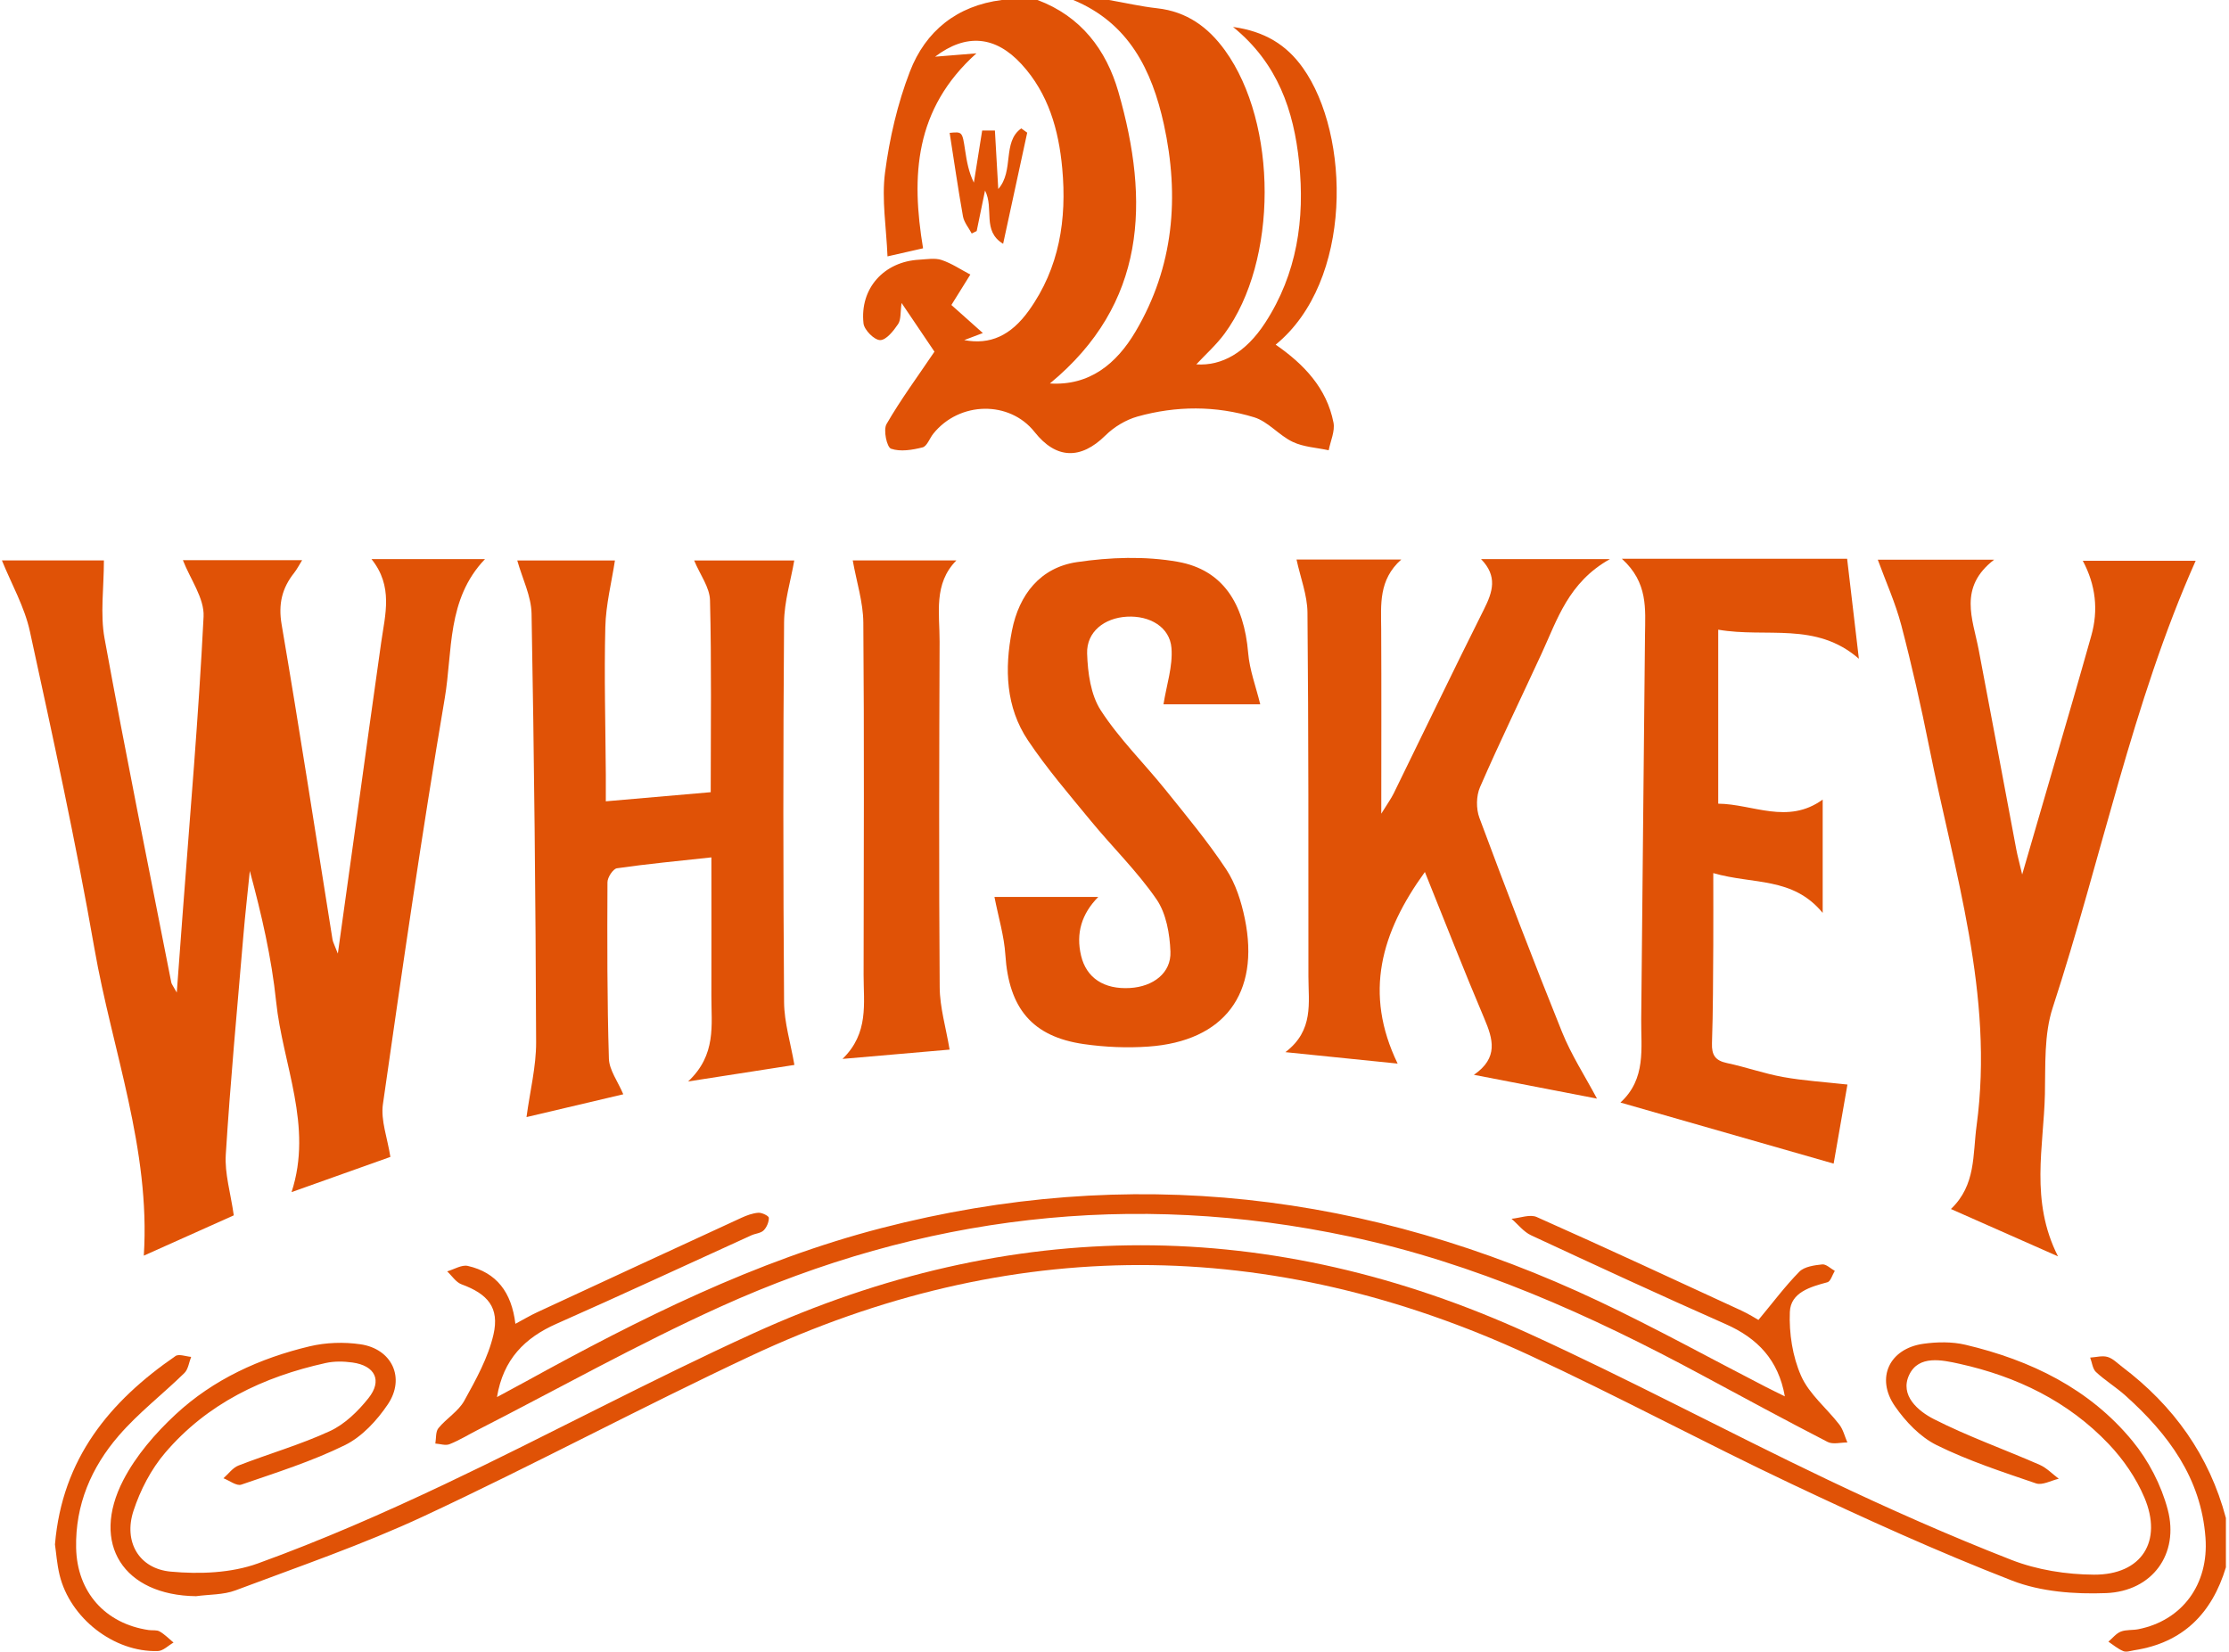
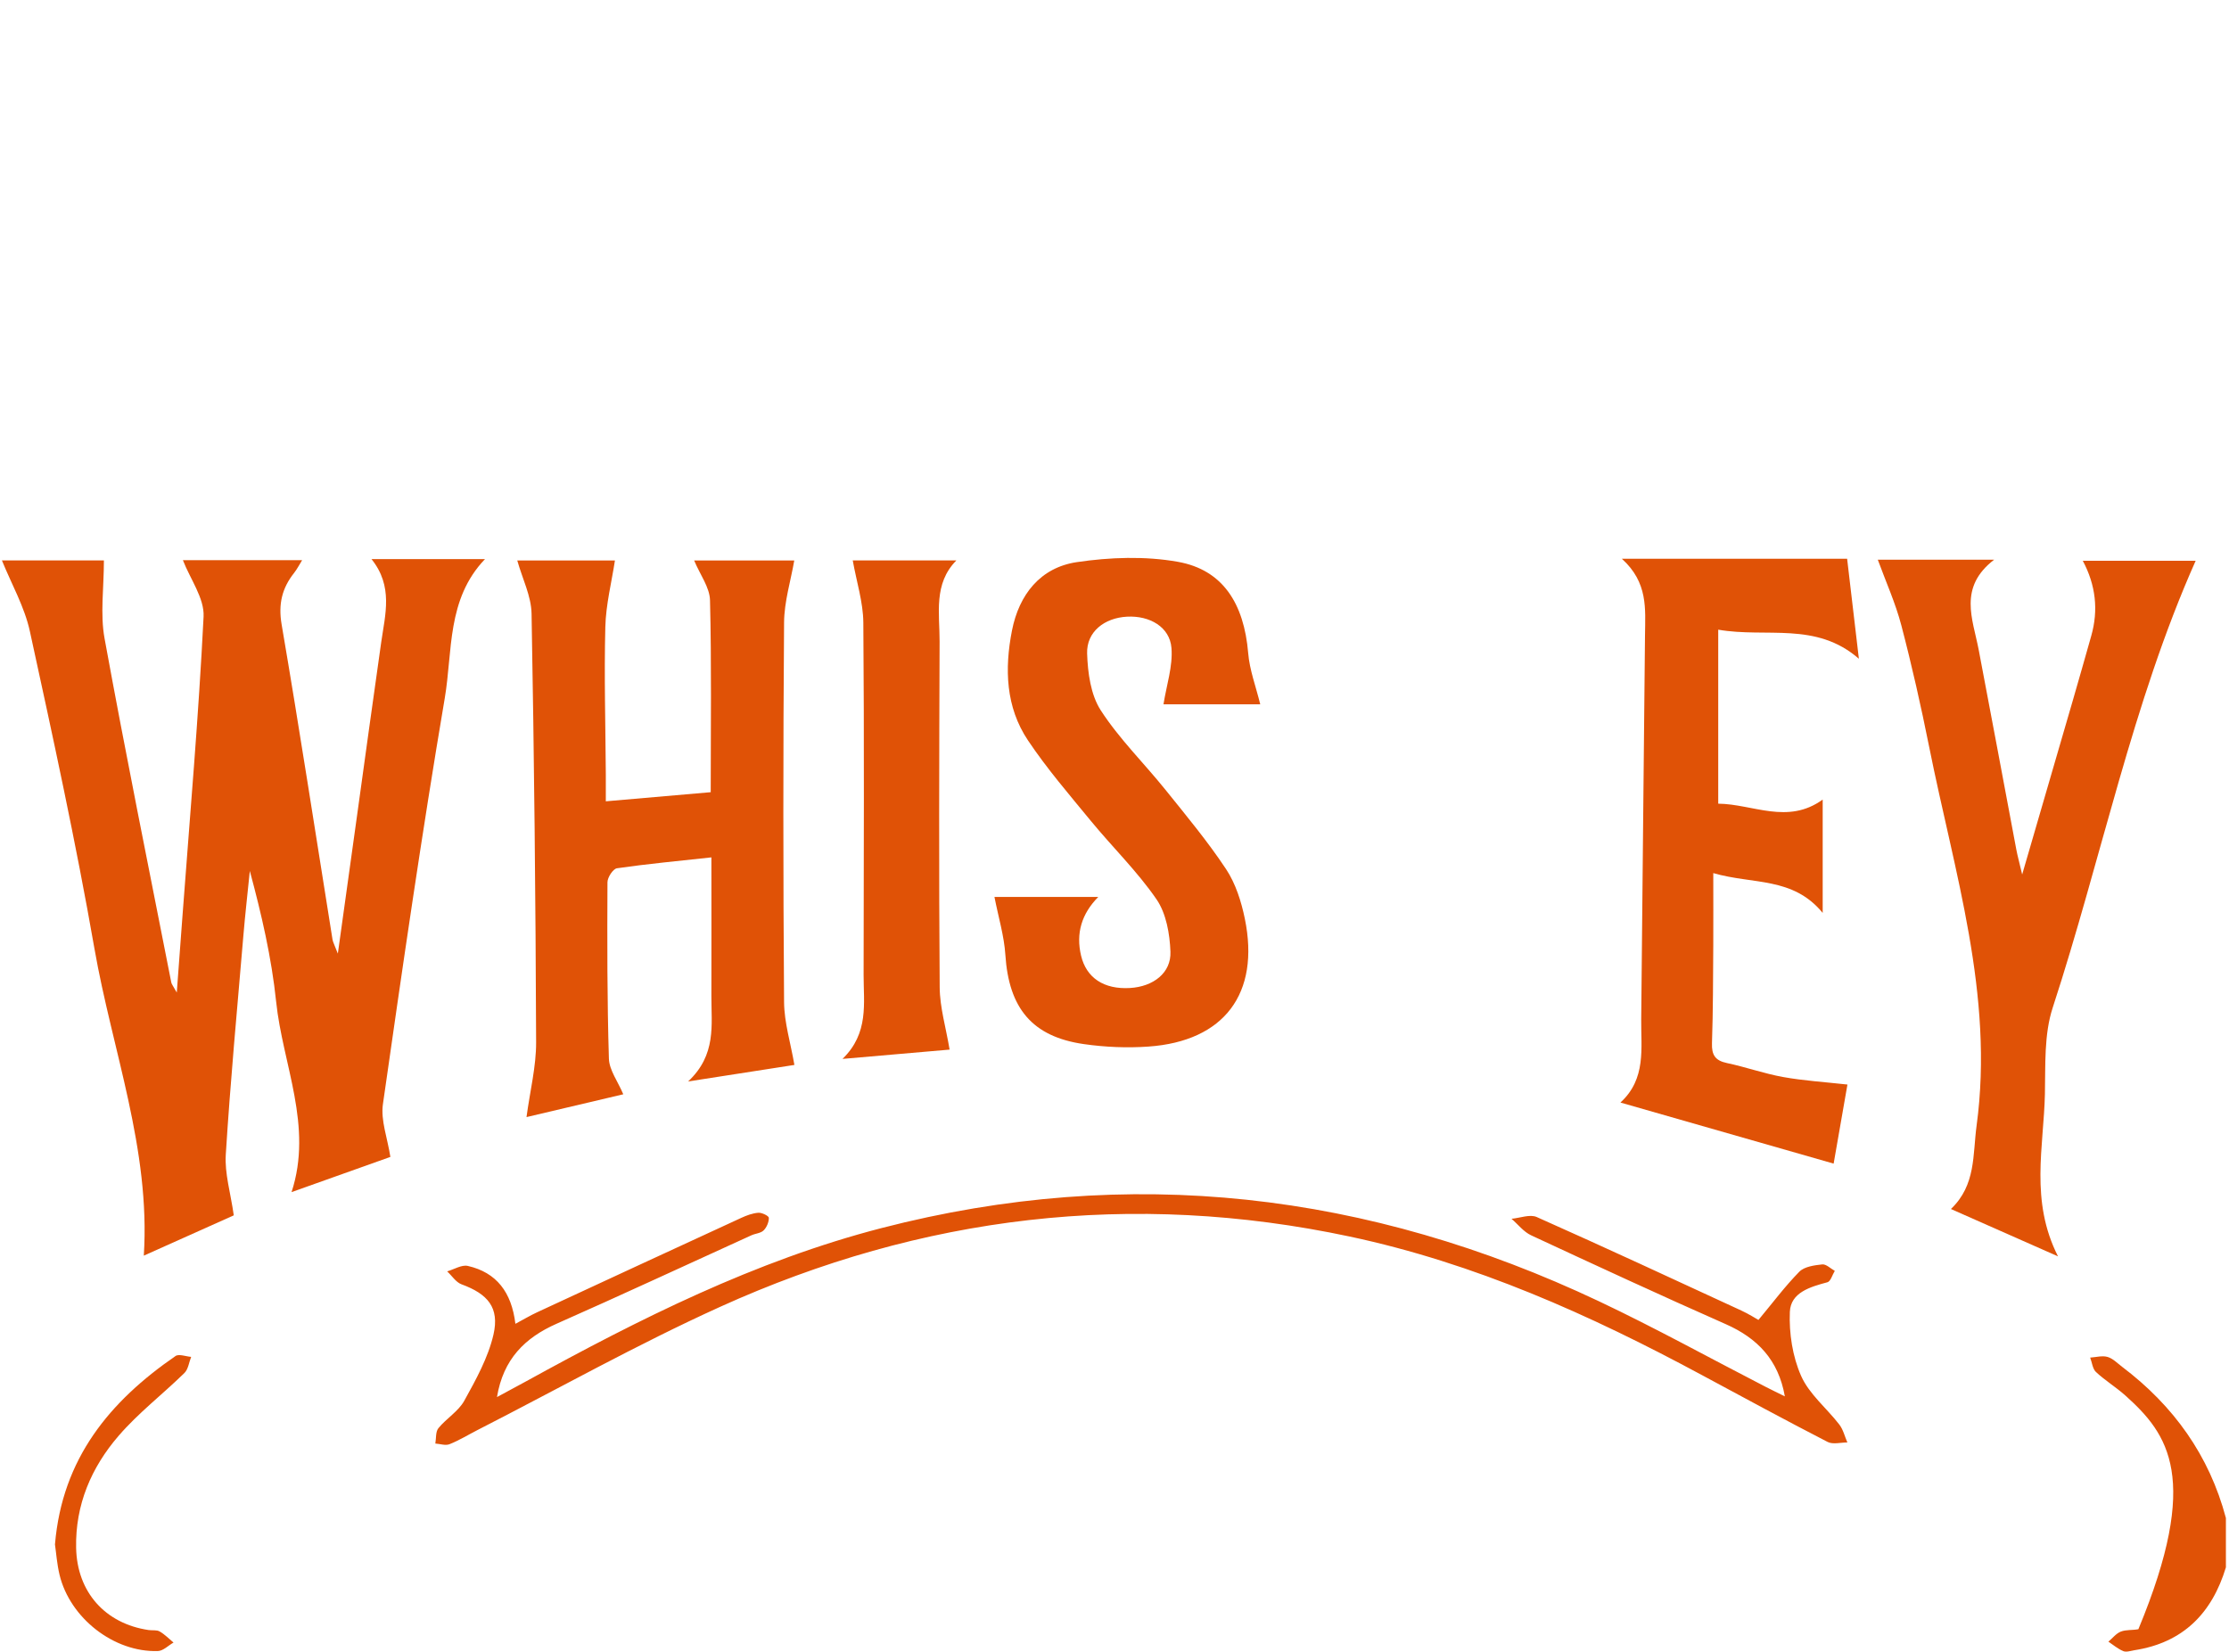
<svg xmlns="http://www.w3.org/2000/svg" width="390" height="289" viewBox="0 0 390 289" fill="none">
-   <path d="M389.466 274.229C387.035 282.288 381.97 287.448 373.426 288.761C372.785 288.863 372.034 289.136 371.51 288.917C370.572 288.534 369.759 287.831 368.9 287.26C369.611 286.658 370.244 285.83 371.065 285.501C372.003 285.134 373.129 285.282 374.145 285.079C381.821 283.555 386.488 277.223 385.886 269.07C385.12 258.611 379.359 250.919 371.901 244.22C370.26 242.742 368.337 241.577 366.726 240.077C366.124 239.514 366.039 238.404 365.71 237.552C366.726 237.489 367.821 237.169 368.743 237.434C369.689 237.708 370.479 238.544 371.307 239.17C380.297 245.971 386.543 254.655 389.458 265.623V274.221L389.466 274.229Z" fill="#E05206" />
-   <path d="M34.3 279.302C21.652 279.146 15.781 270.18 21.581 258.978C23.801 254.702 27.17 250.794 30.735 247.487C37.333 241.359 45.447 237.661 54.17 235.582C57.016 234.902 60.158 234.8 63.058 235.222C68.562 236.019 70.969 241.093 67.866 245.72C65.974 248.542 63.34 251.396 60.361 252.865C54.577 255.711 48.347 257.673 42.218 259.783C41.405 260.065 40.147 259.072 39.099 258.665C39.967 257.907 40.717 256.828 41.726 256.438C47.041 254.374 52.568 252.795 57.727 250.411C60.322 249.215 62.636 246.948 64.458 244.665C66.936 241.57 65.638 238.959 61.659 238.411C60.135 238.2 58.486 238.169 57 238.497C46.056 240.913 36.246 245.58 28.882 254.225C26.428 257.102 24.536 260.753 23.356 264.364C21.589 269.75 24.286 274.487 29.867 275.003C34.901 275.472 40.459 275.261 45.134 273.565C56.242 269.539 67.115 264.778 77.801 259.713C95.906 251.13 113.58 241.616 131.809 233.307C176.945 212.74 222.362 212.764 267.497 233.346C285.132 241.39 302.252 250.559 319.746 258.9C330.307 263.934 341.032 268.695 351.921 272.947C356.416 274.706 361.544 275.511 366.39 275.535C374.723 275.574 378.452 269.695 375.184 262.011C373.746 258.618 371.51 255.367 368.962 252.685C361.856 245.197 352.851 240.858 342.869 238.646C339.766 237.958 335.716 237.075 334.051 240.561C332.332 244.165 335.63 246.924 338.358 248.316C344.331 251.356 350.702 253.608 356.854 256.305C358.096 256.844 359.105 257.923 360.215 258.751C358.878 259.056 357.346 259.94 356.236 259.564C350.35 257.555 344.393 255.609 338.843 252.865C335.966 251.442 333.402 248.746 331.542 246.049C328.134 241.108 330.588 235.973 336.521 235.136C338.929 234.8 341.54 234.753 343.885 235.308C355.29 238.005 365.585 242.977 373.129 252.169C375.919 255.57 378.147 259.869 379.273 264.122C381.336 271.923 376.584 278.45 368.477 278.763C363.006 278.974 357.072 278.528 352.046 276.574C338.968 271.493 326.164 265.669 313.469 259.666C298.062 252.381 283.03 244.274 267.567 237.122C222.19 216.133 176.64 216.024 131.325 237.278C112.126 246.283 93.404 256.32 74.19 265.286C63.504 270.274 52.271 274.12 41.218 278.278C39.084 279.083 36.613 278.982 34.3 279.302Z" fill="#E05206" />
+   <path d="M389.466 274.229C387.035 282.288 381.97 287.448 373.426 288.761C372.785 288.863 372.034 289.136 371.51 288.917C370.572 288.534 369.759 287.831 368.9 287.26C369.611 286.658 370.244 285.83 371.065 285.501C372.003 285.134 373.129 285.282 374.145 285.079C385.12 258.611 379.359 250.919 371.901 244.22C370.26 242.742 368.337 241.577 366.726 240.077C366.124 239.514 366.039 238.404 365.71 237.552C366.726 237.489 367.821 237.169 368.743 237.434C369.689 237.708 370.479 238.544 371.307 239.17C380.297 245.971 386.543 254.655 389.458 265.623V274.221L389.466 274.229Z" fill="#E05206" />
  <path d="M312.289 244.337C311.171 237.982 307.52 234.159 301.939 231.697C290.526 226.655 279.207 221.417 267.896 216.156C266.583 215.547 265.598 214.241 264.464 213.264C265.95 213.131 267.693 212.428 268.881 212.959C280.872 218.29 292.77 223.825 304.691 229.328C305.98 229.922 307.184 230.696 307.669 230.962C310.178 227.952 312.328 225.06 314.829 222.519C315.713 221.628 317.448 221.394 318.832 221.245C319.52 221.175 320.293 221.972 321.028 222.379C320.598 223.067 320.301 224.224 319.731 224.372C316.721 225.177 313.305 226.162 313.164 229.555C313.008 233.284 313.633 237.372 315.134 240.757C316.549 243.954 319.606 246.4 321.818 249.269C322.498 250.153 322.771 251.349 323.225 252.404C322.06 252.396 320.692 252.787 319.77 252.31C312.367 248.495 305.042 244.524 297.71 240.577C278.168 230.047 258.031 221.026 236.174 216.375C198.074 208.269 161.28 212.686 125.962 228.687C111.524 235.23 97.649 243.024 83.516 250.246C81.898 251.075 80.326 252.044 78.646 252.709C77.942 252.99 76.996 252.646 76.168 252.592C76.332 251.677 76.199 250.528 76.707 249.903C78.099 248.198 80.201 246.963 81.233 245.103C83.273 241.413 85.4 237.583 86.338 233.541C87.432 228.797 85.337 226.412 80.756 224.732C79.771 224.372 79.076 223.239 78.239 222.465C79.451 222.121 80.772 221.269 81.851 221.511C86.869 222.66 89.511 226.1 90.176 231.642C91.614 230.876 92.771 230.18 93.99 229.617C105.896 224.091 117.801 218.58 129.722 213.092C130.66 212.662 131.692 212.279 132.7 212.209C133.318 212.17 134.514 212.764 134.522 213.092C134.537 213.835 134.147 214.765 133.607 215.297C133.099 215.797 132.169 215.836 131.465 216.156C120.107 221.316 108.796 226.584 97.391 231.626C91.817 234.089 88.05 237.841 86.955 244.462C88.753 243.493 90.395 242.617 92.028 241.718C111.899 230.782 132.114 220.612 154.229 214.89C197.621 203.673 239.426 208.629 279.723 227.679C289.596 232.345 299.172 237.645 308.888 242.648C309.991 243.219 311.108 243.751 312.289 244.337Z" fill="#E05206" />
  <path d="M9.621 270.211C10.895 255.179 19.228 245.189 30.711 237.278C31.305 236.872 32.525 237.356 33.447 237.427C33.064 238.38 32.939 239.592 32.267 240.248C28.476 243.962 24.2 247.237 20.753 251.239C15.984 256.766 13.162 263.309 13.319 270.844C13.475 278.552 18.376 284.102 26.013 285.228C26.654 285.321 27.413 285.173 27.929 285.47C28.82 285.978 29.562 286.752 30.36 287.416C29.445 287.932 28.546 288.878 27.616 288.902C19.94 289.144 12.24 283.141 10.418 275.558C9.965 273.674 9.832 271.72 9.613 270.211H9.621Z" fill="#E05206" />
-   <path d="M194.04 0C196.847 0.492 199.629 1.133 202.451 1.446C207.634 2.017 211.378 4.729 214.333 8.818C223.589 21.637 223.604 45.683 214.255 58.385C212.817 60.34 210.956 61.997 209.315 63.756C213.778 64.068 217.984 61.684 221.361 56.486C226.934 47.911 228.334 38.343 227.302 28.399C226.364 19.386 223.596 11.1 215.74 4.714C221.267 5.488 225.066 7.817 227.943 11.851C236.315 23.584 236.768 49.239 223.198 60.308C228.138 63.724 232.133 67.914 233.313 73.933C233.61 75.442 232.789 77.162 232.477 78.788C230.358 78.327 228.076 78.225 226.176 77.318C223.784 76.185 221.884 73.769 219.438 73.019C212.723 70.963 205.789 70.994 199.02 72.886C196.987 73.457 194.916 74.707 193.407 76.2C189.1 80.453 184.793 80.367 181.017 75.591C176.64 70.056 167.877 70.197 163.304 75.88C162.655 76.685 162.201 78.084 161.428 78.28C159.637 78.733 157.535 79.085 155.901 78.514C155.166 78.256 154.517 75.231 155.111 74.207C157.589 69.915 160.552 65.905 163.499 61.536C162.092 59.449 160.153 56.58 157.746 53.015C157.511 54.672 157.668 55.923 157.136 56.712C156.339 57.893 155.057 59.519 153.994 59.511C152.977 59.511 151.211 57.737 151.086 56.595C150.406 50.459 154.681 45.753 160.865 45.44C162.162 45.37 163.577 45.104 164.75 45.495C166.509 46.081 168.103 47.168 169.776 48.043C168.822 49.576 167.869 51.108 166.462 53.367C167.728 54.492 169.768 56.322 171.965 58.276C171.003 58.643 170.011 59.019 168.705 59.511C173.208 60.371 176.843 58.761 180.009 54.352C185.371 46.886 186.677 38.358 185.856 29.447C185.238 22.732 183.44 16.361 178.734 11.233C174.177 6.269 169.049 5.792 163.609 9.92C165.93 9.732 167.939 9.568 170.839 9.334C159.974 19.097 159.411 30.823 161.506 43.447C159.786 43.838 158.058 44.229 155.283 44.862C155.08 39.804 154.236 34.895 154.853 30.181C155.635 24.194 157.034 18.143 159.2 12.523C161.928 5.441 167.431 0.993 175.279 0H181.533C189.108 2.845 193.556 8.685 195.682 16.08C201.193 35.263 200.591 53.164 183.698 67.101C190.616 67.531 195.33 63.685 198.684 58.01C205.383 46.668 206.399 34.403 203.64 21.763C201.552 12.257 197.495 4.026 187.787 0C189.866 0 191.953 0 194.04 0Z" fill="#E05206" />
  <path d="M18.18 98.065C18.18 102.872 17.508 107.437 18.298 111.737C21.964 131.834 26.029 151.861 29.969 171.912C30.031 172.217 30.273 172.483 30.93 173.679C31.313 168.543 31.626 164.33 31.939 160.116C33.236 142.716 34.753 125.323 35.62 107.891C35.777 104.686 33.291 101.348 32.001 98.018H52.865C52.364 98.815 51.989 99.573 51.473 100.23C49.339 102.919 48.667 105.702 49.277 109.282C52.411 127.629 55.233 146.03 58.18 164.408C58.258 164.869 58.516 165.307 59.111 166.862C60.346 158.013 61.424 150.282 62.495 142.544C63.895 132.483 65.263 122.423 66.701 112.37C67.397 107.5 68.835 102.606 64.997 97.83H84.86C78.129 104.865 79.216 113.949 77.817 122.172C73.814 145.788 70.39 169.497 66.998 193.206C66.591 196.043 67.787 199.1 68.303 202.438C63.183 204.259 57.219 206.385 51.012 208.597C54.803 197.005 49.464 186.303 48.315 175.266C47.518 167.597 45.767 160.022 43.711 152.401C43.328 156.223 42.89 160.03 42.57 163.861C41.491 176.579 40.303 189.289 39.505 202.023C39.294 205.33 40.342 208.715 40.905 212.662C36.222 214.757 30.586 217.282 25.161 219.713C26.357 201.085 19.627 183.778 16.515 165.94C13.271 147.359 9.246 128.903 5.228 110.47C4.297 106.194 2.015 102.208 0.334 98.057H18.18V98.065Z" fill="#E05206" />
  <path d="M92.122 195.457C92.732 190.9 93.818 186.639 93.803 182.379C93.717 157.372 93.459 132.366 93.005 107.367C92.951 104.318 91.411 101.293 90.504 98.072H107.592C107.021 101.848 106.005 105.78 105.911 109.728C105.692 118.318 105.943 126.917 105.997 135.516C106.005 136.923 105.997 138.322 105.997 140.214C112.399 139.659 118.293 139.143 124.352 138.619C124.352 127.144 124.508 116.083 124.227 105.03C124.172 102.77 122.483 100.55 121.452 98.072H138.969C138.368 101.582 137.211 105.256 137.187 108.93C137.015 131.068 137.023 153.214 137.187 175.352C137.211 178.916 138.328 182.465 138.993 186.342C133.842 187.14 127.721 188.093 120.396 189.235C125.383 184.568 124.453 179.346 124.469 174.32C124.492 166.401 124.469 158.475 124.469 150.024C118.676 150.658 113.291 151.158 107.944 151.932C107.264 152.033 106.286 153.526 106.286 154.378C106.24 164.666 106.224 174.961 106.537 185.24C106.599 187.249 108.1 189.211 109.054 191.478C103.347 192.823 97.375 194.23 92.138 195.465L92.122 195.457Z" fill="#E05206" />
-   <path d="M249.307 152.581C241.654 163.149 238.566 173.757 244.538 186.108C238.3 185.475 232.117 184.841 224.902 184.107C229.92 180.292 228.928 175.445 228.928 170.857C228.928 149.626 228.959 128.395 228.763 107.171C228.732 104.138 227.544 101.113 226.848 97.908H245.171C241.177 101.473 241.638 105.804 241.662 110.079C241.716 120.492 241.677 130.896 241.677 142.379C242.756 140.628 243.389 139.768 243.858 138.815C249.127 128.066 254.302 117.279 259.664 106.577C261.165 103.583 262.072 100.84 259.133 97.83H281.685C274.415 101.911 272.484 108.391 269.733 114.348C266.144 122.141 262.377 129.864 258.953 137.736C258.281 139.268 258.257 141.519 258.843 143.099C263.518 155.653 268.294 168.168 273.305 180.589C274.931 184.615 277.338 188.328 279.418 192.236C272.617 190.923 265.566 189.555 257.882 188.07C262.213 185.099 261.235 181.832 259.703 178.22C256.147 169.848 252.848 161.367 249.307 152.581Z" fill="#E05206" />
  <path d="M328.555 97.939H348.903C342.595 102.794 345.167 108.289 346.198 113.667C348.426 125.299 350.576 136.939 352.773 148.578C352.984 149.712 353.296 150.822 353.812 153.018C356.97 142.168 359.839 132.342 362.685 122.524C363.771 118.78 364.834 115.02 365.897 111.268C367.179 106.76 366.687 102.38 364.42 98.127H384.166C373.081 123.009 367.695 150.196 359.151 176.336C357.619 181.019 357.901 186.374 357.791 191.431C357.588 200.687 355.141 210.09 360.081 219.838C353.398 216.883 347.645 214.343 341.344 211.552C345.753 207.362 345.143 202.07 345.839 196.95C348.934 174.093 341.915 152.581 337.545 130.716C336.114 123.572 334.512 116.458 332.667 109.415C331.651 105.53 329.97 101.825 328.555 97.947V97.939Z" fill="#E05206" />
  <path d="M220.516 123.243H203.569C204.108 119.858 205.226 116.568 204.968 113.394C204.679 109.712 201.169 107.695 197.19 107.906C193.235 108.117 190.092 110.548 190.21 114.347C190.319 117.717 190.835 121.57 192.594 124.291C195.814 129.27 200.153 133.523 203.897 138.174C207.556 142.723 211.308 147.234 214.521 152.08C216.193 154.605 217.186 157.748 217.804 160.757C220.493 173.843 214.192 182.199 200.942 183.13C197.206 183.395 193.368 183.231 189.655 182.7C180.579 181.402 176.514 176.415 175.904 167.073C175.693 163.775 174.693 160.523 173.997 156.95H192.156C189.256 159.897 188.216 163.29 189.154 167.237C190.077 171.091 193.125 173.155 197.722 172.881C201.779 172.639 204.929 170.247 204.788 166.534C204.671 163.423 204.054 159.843 202.357 157.372C198.996 152.479 194.657 148.258 190.866 143.646C187.083 139.041 183.166 134.492 179.86 129.552C175.959 123.728 175.748 117.021 177.061 110.33C178.304 104.029 182.025 99.315 188.404 98.362C194.196 97.502 200.364 97.283 206.094 98.307C213.942 99.706 217.663 105.592 218.39 114.277C218.632 117.224 219.734 120.109 220.501 123.243H220.516Z" fill="#E05206" />
  <path d="M283.788 97.775H323.185C323.85 103.458 324.506 108.993 325.241 115.27C317.729 108.711 309.068 111.651 300.633 110.181V140.628C306.676 140.683 312.789 144.357 318.909 139.909V159.741C313.68 153.378 306.723 154.801 299.766 152.776C299.766 157.396 299.789 161.367 299.766 165.346C299.726 171.076 299.734 176.813 299.539 182.535C299.468 184.599 300.102 185.584 302.158 186.014C305.464 186.71 308.677 187.867 311.999 188.461C315.572 189.102 319.214 189.328 323.24 189.774C322.537 193.784 321.684 198.701 320.825 203.61C308.31 200.022 296.224 196.567 283.522 192.924C288.071 188.758 287.102 183.426 287.157 178.322C287.391 155.918 287.579 133.523 287.821 111.119C287.868 106.569 288.384 101.942 283.78 97.783L283.788 97.775Z" fill="#E05206" />
  <path d="M166.149 183.661C160.669 184.138 154.486 184.669 147.412 185.287C152.063 180.761 151.093 175.563 151.101 170.575C151.133 150.024 151.219 129.473 151.054 108.93C151.023 105.366 149.866 101.817 149.202 98.057H167.337C163.288 102.161 164.414 107.336 164.398 112.26C164.328 132.42 164.265 152.581 164.414 172.741C164.437 176.29 165.516 179.831 166.149 183.669V183.661Z" fill="#E05206" />
-   <path d="M179.727 23.209C178.359 29.525 176.991 35.841 175.514 42.658C171.785 40.414 173.974 36.513 172.348 33.34C171.801 36.005 171.339 38.218 170.886 40.43C170.597 40.57 170.308 40.719 170.018 40.86C169.495 39.859 168.674 38.913 168.486 37.85C167.619 32.996 166.923 28.118 166.157 23.248C168.385 23.029 168.369 23.029 168.869 26.336C169.151 28.22 169.479 30.096 170.394 31.956C170.87 28.947 171.355 25.937 171.848 22.834H174.075C174.263 26.156 174.451 29.369 174.662 33.074C177.476 29.892 175.326 24.835 178.687 22.466C179.031 22.709 179.375 22.959 179.711 23.201L179.727 23.209Z" fill="#E05206" />
</svg>